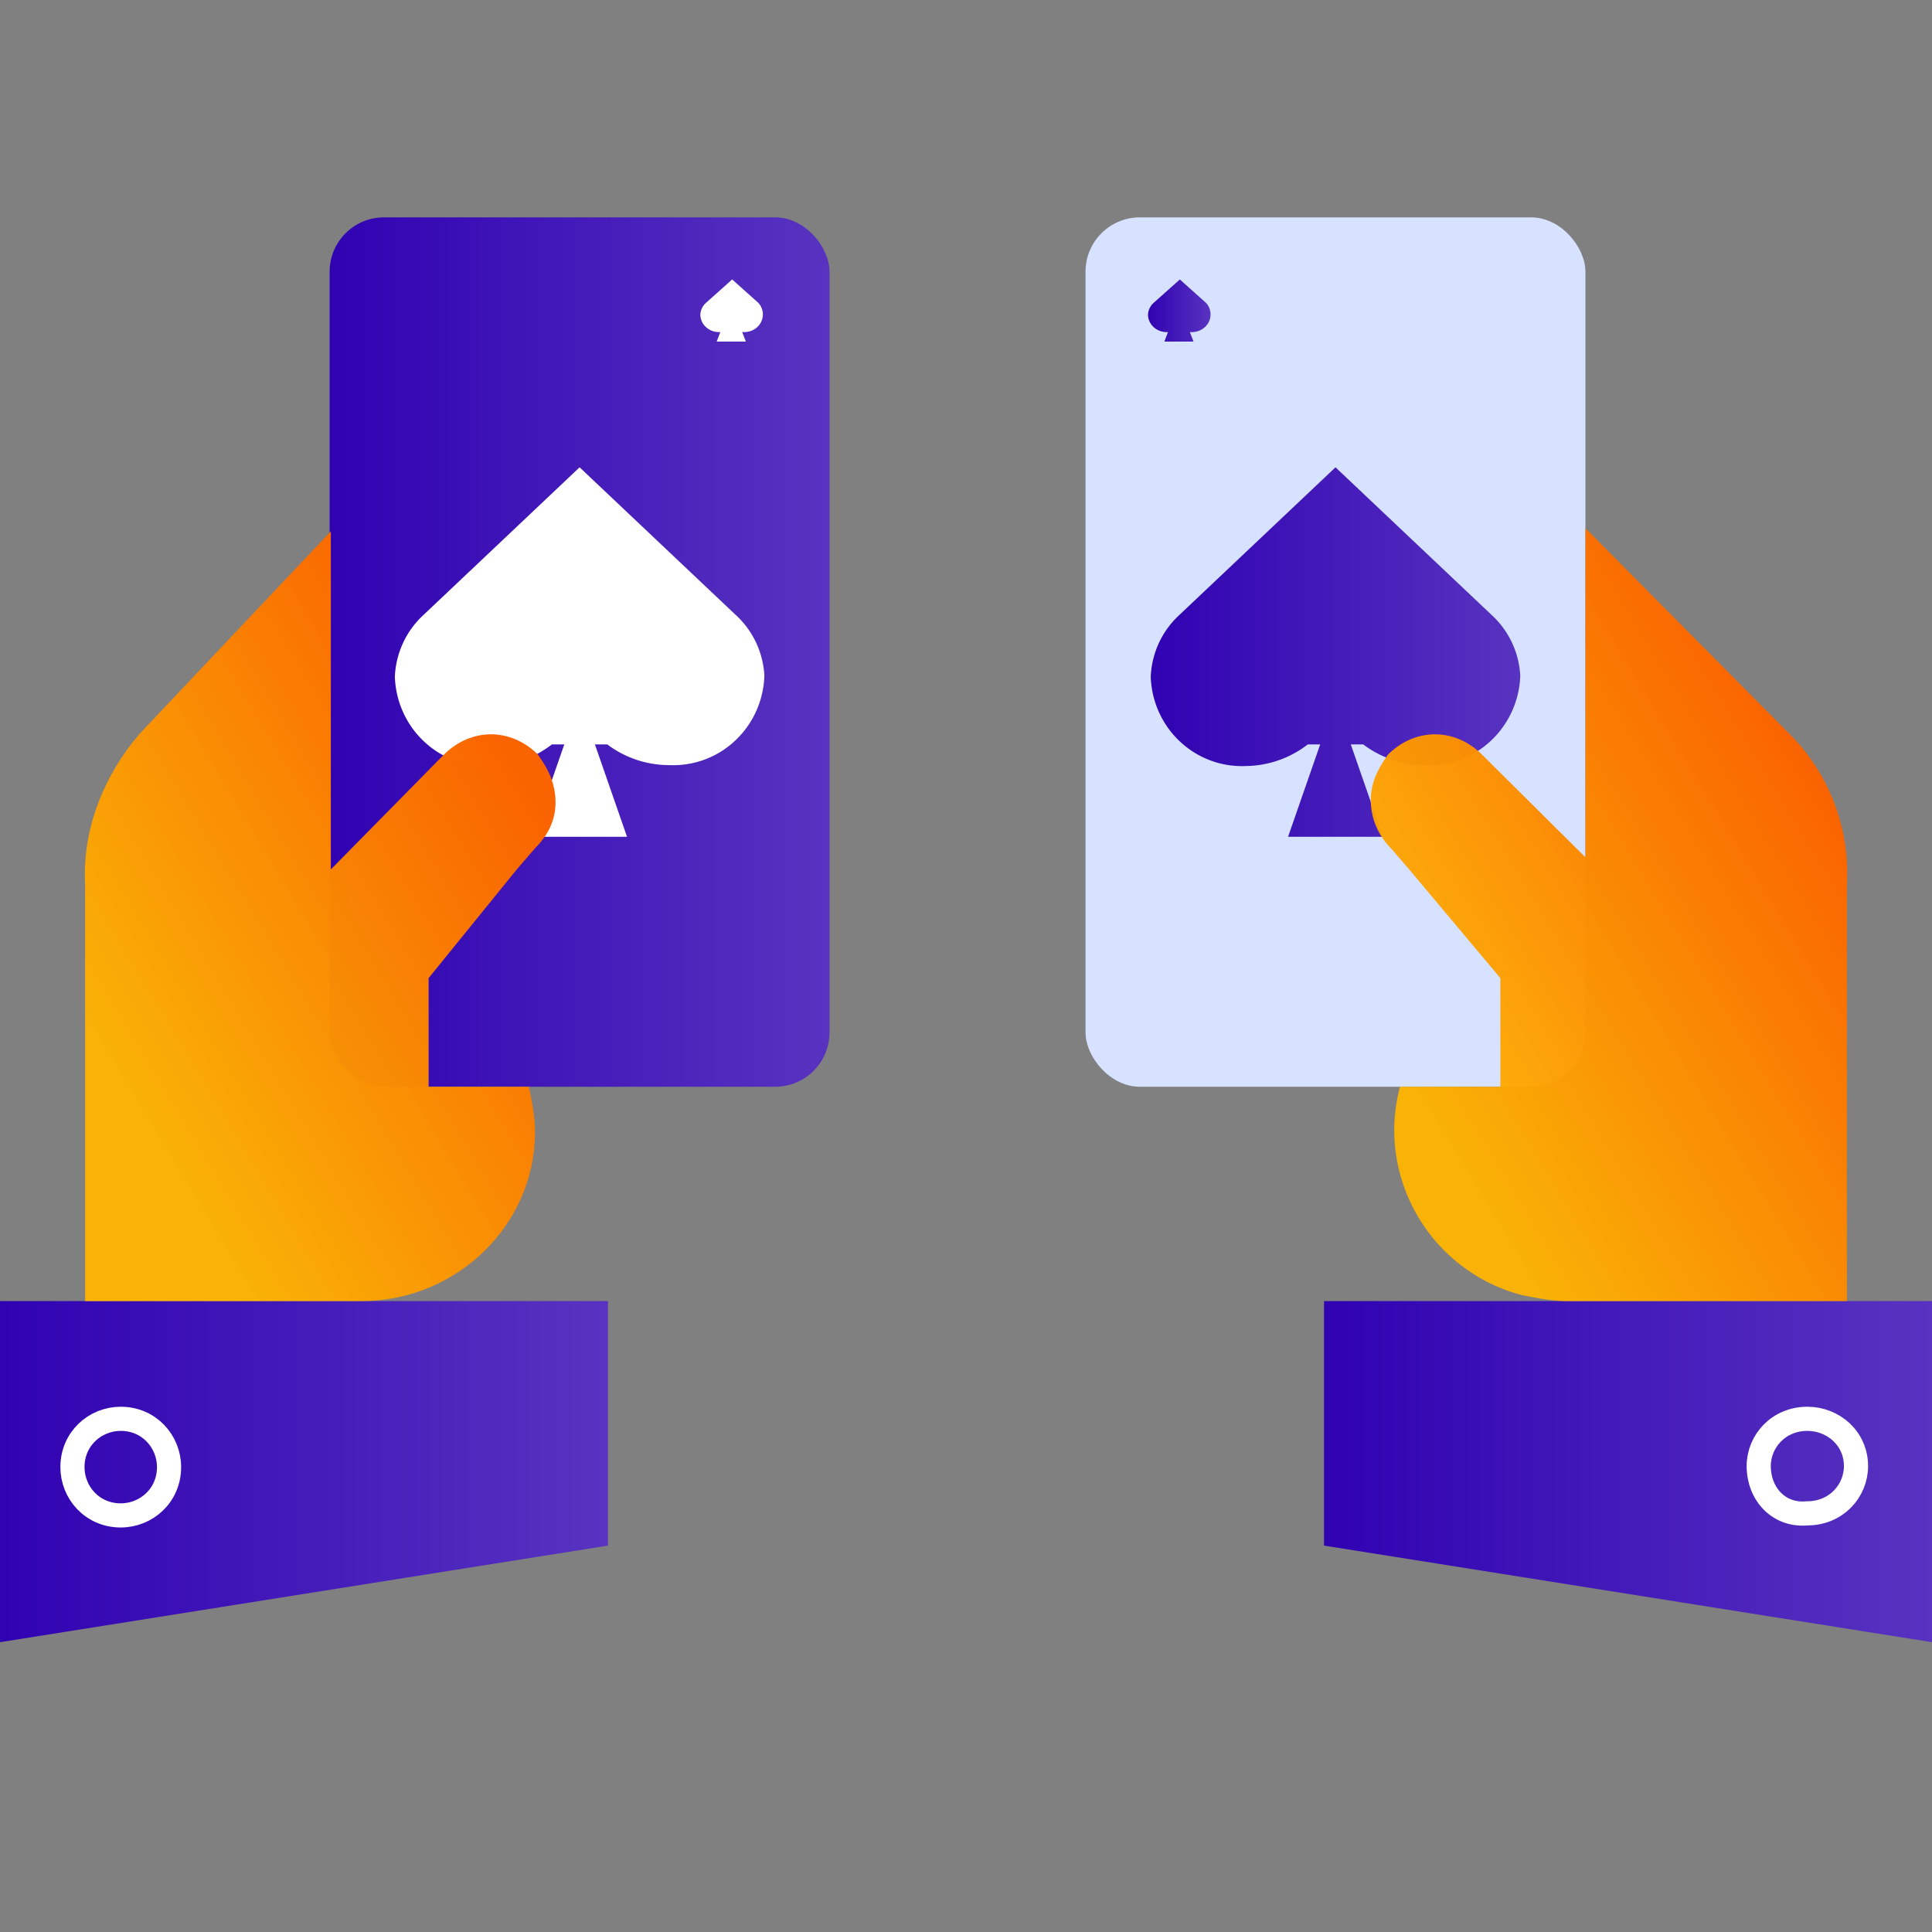
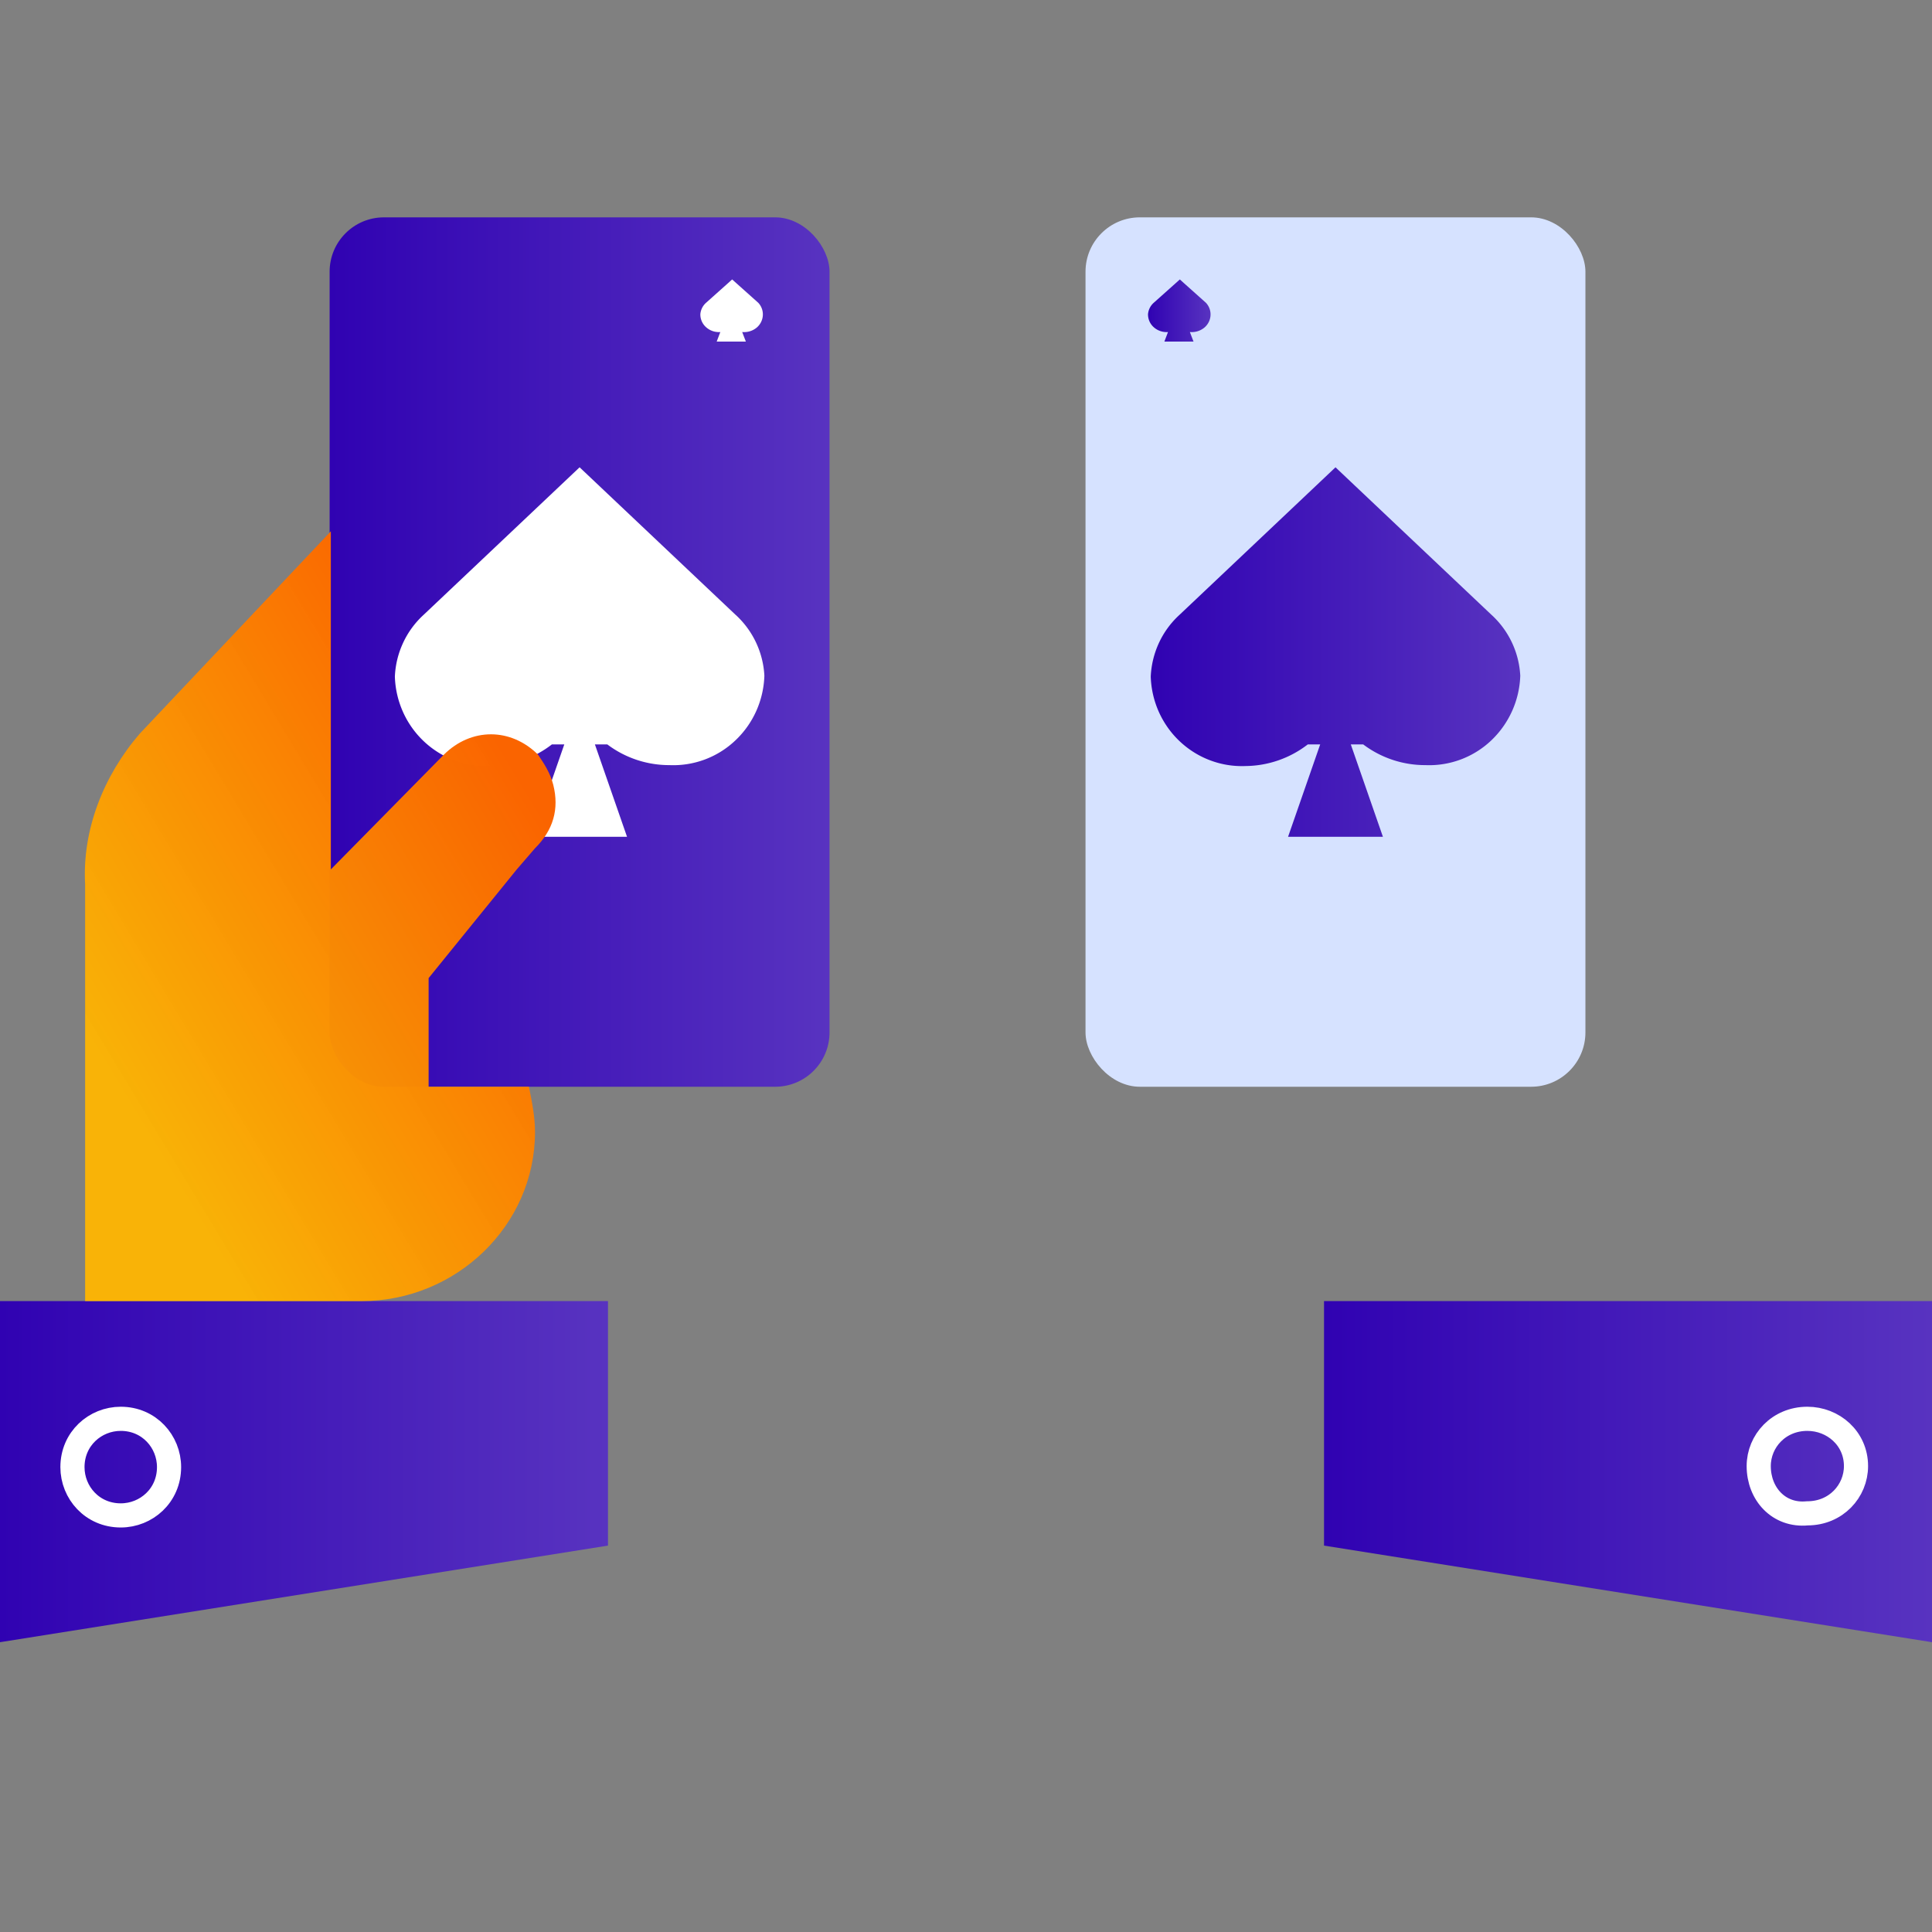
<svg xmlns="http://www.w3.org/2000/svg" width="80" height="80" fill="none">
  <rect width="100%" height="100%" fill="#808080" stroke="none" />
  <g clip-path="url(#a)">
    <rect width="20.7" height="36" x="13.649" y="9" fill="url(#b)" rx="2.25" />
    <path fill="#fff" d="M29.827 13.749a.793.793 0 0 1-.602-.211.706.706 0 0 1-.225-.513v-.017a.711.711 0 0 1 .245-.478l.91-.813.162-.146.163.146.905.809.01.008.008.009a.702.702 0 0 1 .122.768c-.04.09-.1.171-.174.239a.81.81 0 0 1-.563.201l-.055-.002.036.095.115.299h-1.207l.114-.3.036-.094ZM30.471 25.47 24 19.35l-6.471 6.12a3.652 3.652 0 0 0-.84 1.154c-.203.438-.318.911-.338 1.393.015.505.13 1.002.336 1.463.206.46.5.874.865 1.218s.794.612 1.262.787c.468.176.965.255 1.463.235a4.276 4.276 0 0 0 2.575-.895h.514l-1.33 3.825h3.928l-1.33-3.825h.514a4.26 4.26 0 0 0 2.576.857 3.733 3.733 0 0 0 2.725-1.022c.365-.345.66-.759.866-1.219.206-.46.32-.957.336-1.462a3.675 3.675 0 0 0-1.178-2.509Z" />
    <path fill="url(#c)" d="M0 68V53.875h25.175V64L0 68Z" />
    <path fill="url(#d)" d="M17.748 40.5V45h4.154c.126.625.252 1.25.252 1.875 0 3.875-3.273 7-7.175 7H3.525v-17.25c-.126-2.25.755-4.5 2.265-6.25L13.7 22v14l4.678-4.75c1.133-1.125 2.769-1.125 3.902 0 .252.375.503.75.63 1.25.251 1 0 1.875-.756 2.625l-.755.875-3.65 4.5Z" />
    <path stroke="#fff" stroke-linecap="round" stroke-linejoin="round" d="M5 62.75c-1.176 0-2-.941-2-2 0-1.176.941-2 2-2 1.176 0 2 .941 2 2 0 1.176-.941 2-2 2Z" />
    <rect width="20.7" height="36" x="44.949" y="9" fill="#D6E2FF" rx="2.25" />
    <path fill="url(#e)" d="M48.364 13.749a.793.793 0 0 1-.602-.211.706.706 0 0 1-.225-.513v-.017a.712.712 0 0 1 .245-.478l.91-.813.163-.146.162.146.905.809.01.008.008.009a.702.702 0 0 1 .123.768c-.041.09-.1.171-.175.239a.81.81 0 0 1-.563.201l-.054-.002.035.095.115.299h-1.206l.114-.3.035-.094Z" />
    <path fill="url(#f)" d="M61.771 25.47 55.3 19.35l-6.471 6.12a3.652 3.652 0 0 0-.841 1.154c-.202.438-.317.911-.338 1.393.016.505.13 1.002.336 1.463.207.46.5.874.866 1.218.365.344.794.612 1.262.787.467.176.965.255 1.463.235a4.276 4.276 0 0 0 2.575-.895h.514l-1.33 3.825h3.928l-1.33-3.825h.514a4.26 4.26 0 0 0 2.576.857 3.733 3.733 0 0 0 2.725-1.022 3.868 3.868 0 0 0 1.202-2.68 3.675 3.675 0 0 0-1.179-2.51Z" />
    <path fill="url(#g)" d="M80 68V53.875H54.825V64L80 68Z" />
    <path stroke="#fff" stroke-linecap="round" stroke-linejoin="round" d="M74.84 62.664c1.184 0 2.013-.921 2.013-1.957 0-1.151-.948-1.957-2.014-1.957-1.184 0-2.014.92-2.014 1.957 0 1.15.83 2.072 2.014 1.957Zm0 0c0 .115 0 .115 0 0v0Z" />
-     <path fill="url(#h)" d="M76.476 36.625v17.25h-11.58c-.63 0-1.26-.125-1.889-.25-3.776-1-6.041-4.875-5.035-8.625h4.154v-4.5L58.35 36l-.755-.875c-.63-.625-1.007-1.625-.755-2.625.125-.5.377-.875.629-1.25 1.133-1.125 2.77-1.125 3.902 0l4.28 4.25V21.875l8.433 8.5a8.158 8.158 0 0 1 2.392 6.25Z" />
  </g>
  <defs>
    <linearGradient id="b" x1="13.649" x2="34.349" y1="27.015" y2="27.015" gradientUnits="userSpaceOnUse">
      <stop stop-color="#3002B2" />
      <stop offset="1" stop-color="#5833C0" />
    </linearGradient>
    <linearGradient id="c" x1="0" x2="25.175" y1="60.943" y2="60.943" gradientUnits="userSpaceOnUse">
      <stop stop-color="#3002B2" />
      <stop offset="1" stop-color="#5833C0" />
    </linearGradient>
    <linearGradient id="d" x1="19.198" x2="1.302" y1="28.296" y2="39.073" gradientUnits="userSpaceOnUse">
      <stop stop-color="#FA6400" />
      <stop offset="1" stop-color="#FFB500" stop-opacity=".95" />
    </linearGradient>
    <linearGradient id="e" x1="47.537" x2="50.125" y1="12.858" y2="12.858" gradientUnits="userSpaceOnUse">
      <stop stop-color="#3002B2" />
      <stop offset="1" stop-color="#5833C0" />
    </linearGradient>
    <linearGradient id="f" x1="47.649" x2="62.949" y1="27.006" y2="27.006" gradientUnits="userSpaceOnUse">
      <stop stop-color="#3002B2" />
      <stop offset="1" stop-color="#5833C0" />
    </linearGradient>
    <linearGradient id="g" x1="54.825" x2="80" y1="60.943" y2="60.943" gradientUnits="userSpaceOnUse">
      <stop stop-color="#3002B2" />
      <stop offset="1" stop-color="#5833C0" />
    </linearGradient>
    <linearGradient id="h" x1="72.636" x2="54.602" y1="28.196" y2="39.145" gradientUnits="userSpaceOnUse">
      <stop stop-color="#FA6400" />
      <stop offset="1" stop-color="#FFB500" stop-opacity=".95" />
    </linearGradient>
    <clipPath id="a">
      <path fill="#fff" d="M0 0h80v80H0z" />
    </clipPath>
  </defs>
</svg>